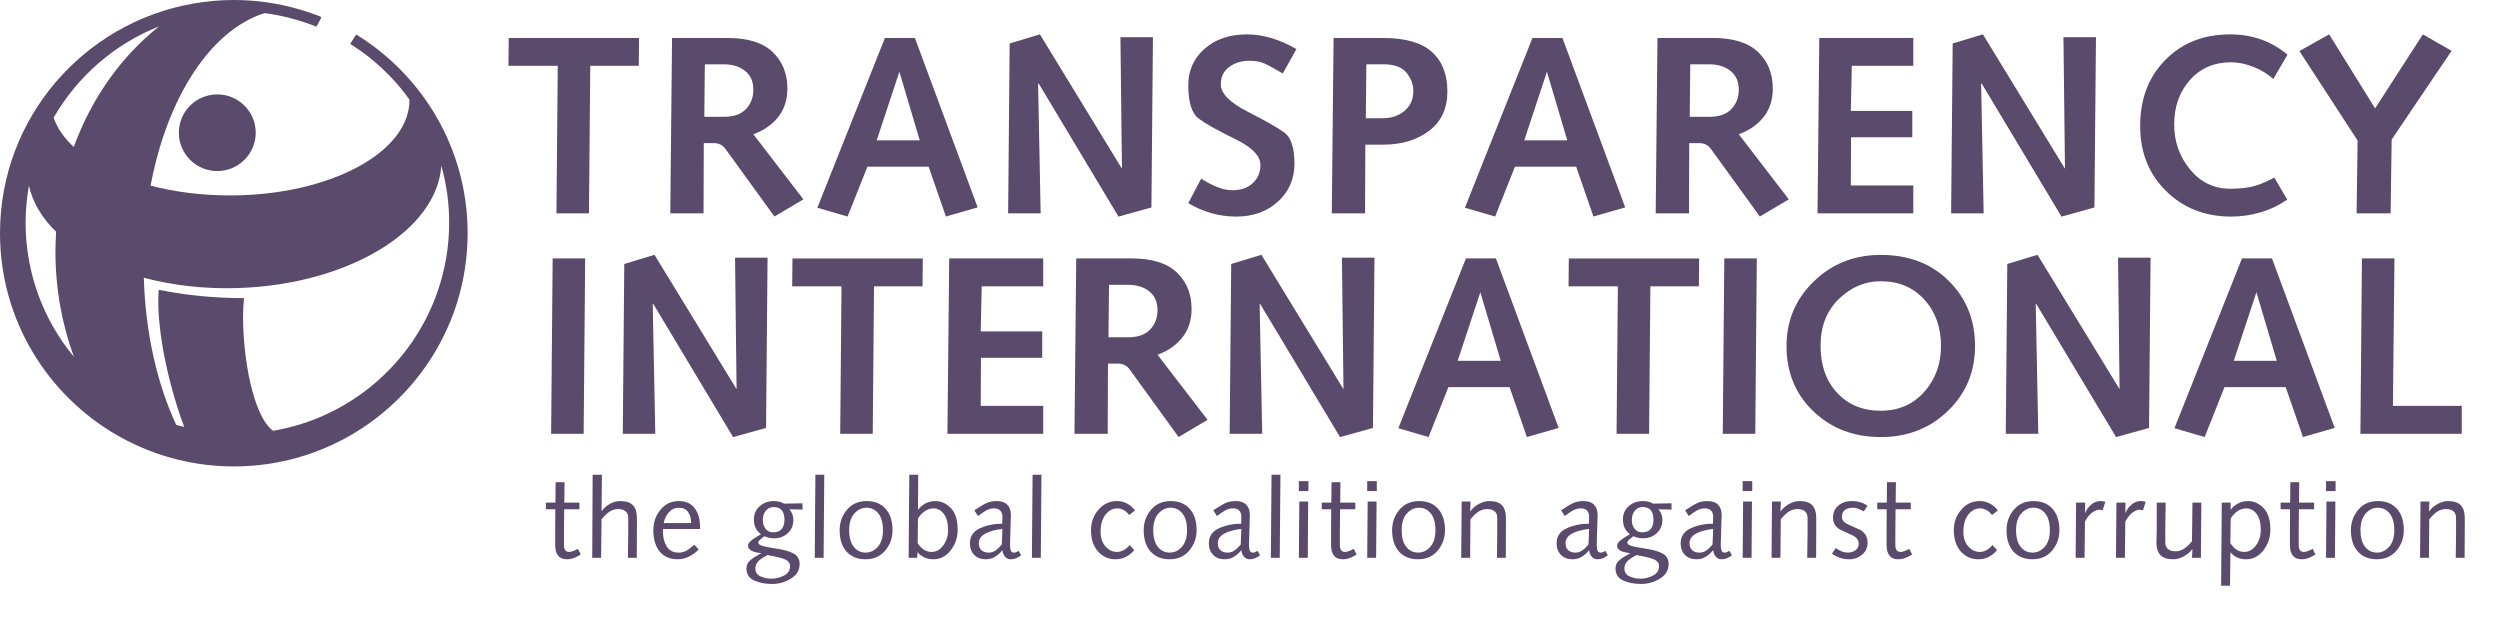
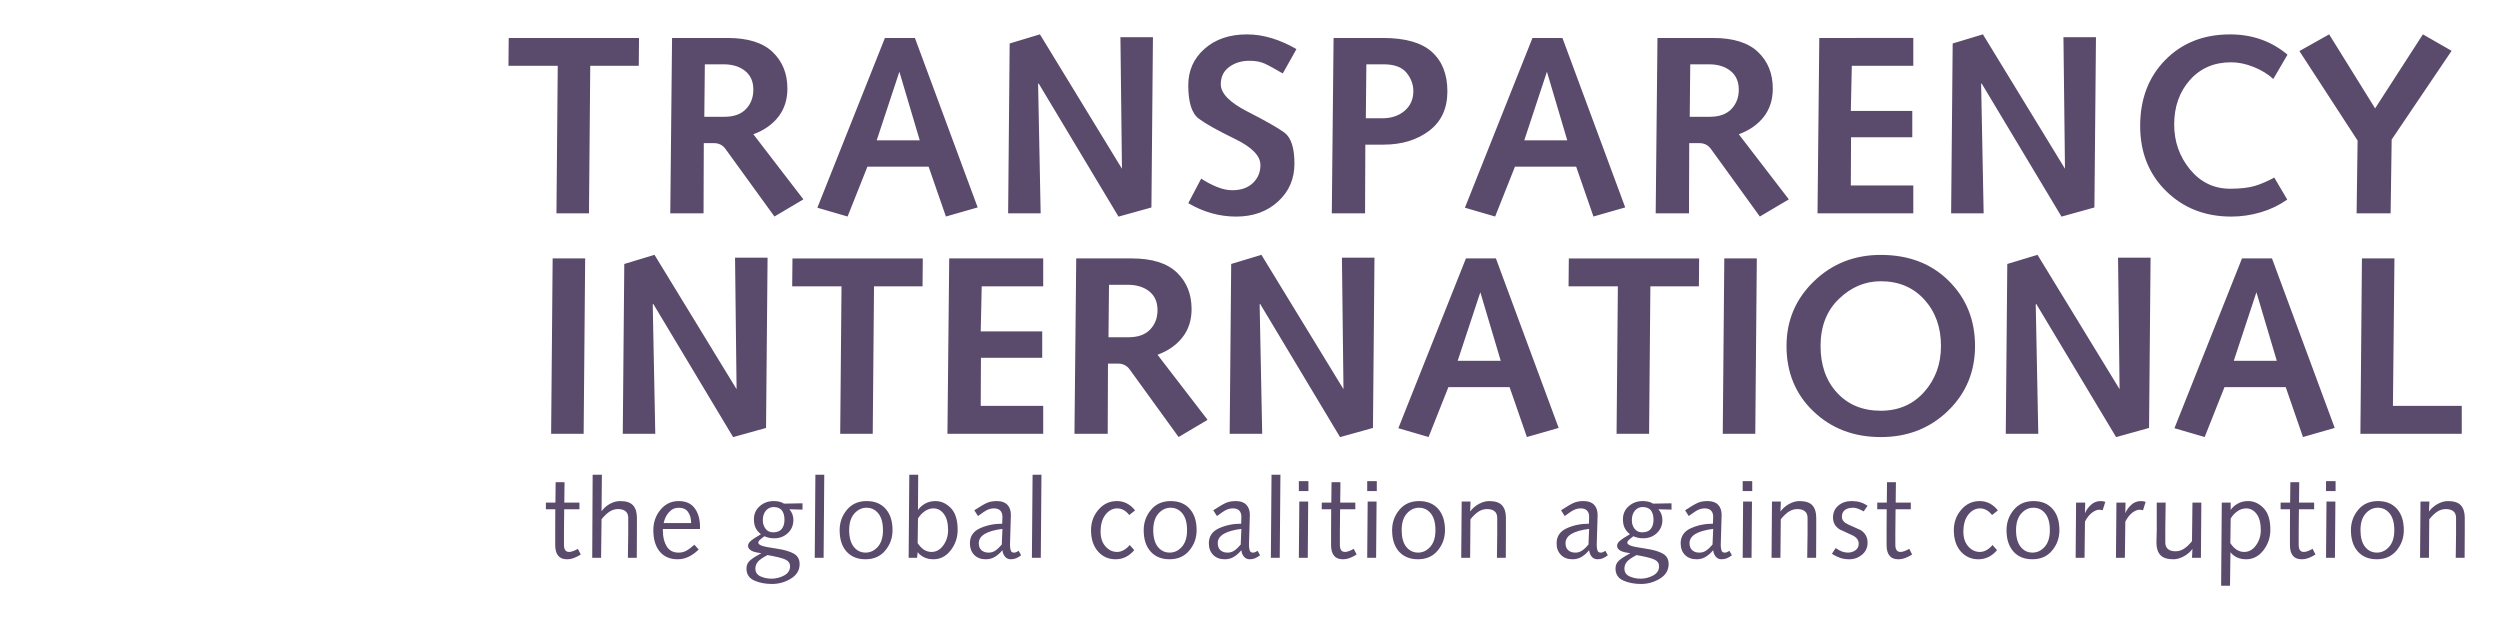
<svg xmlns="http://www.w3.org/2000/svg" width="153" height="38" viewBox="0 0 153 38" fill="none">
  <path d="M63.643 2.102L61.791 2.661L61.698 13.054H63.688L63.532 5.143L63.562 5.101L68.453 13.257L70.467 12.697L70.56 2.276H68.57L68.663 10.325L63.643 2.102ZM121.354 2.102L119.504 2.661L119.409 13.054H121.399L121.245 5.143L121.273 5.101L126.164 13.257L128.178 12.697L128.273 2.276H126.283L126.376 10.325L121.354 2.102ZM142.544 2.103L140.724 3.125L144.285 8.601L144.224 13.054H146.306L146.37 8.54L150.038 3.11L148.281 2.103L145.357 6.633L142.544 2.103ZM76.312 2.105C75.246 2.105 74.38 2.401 73.716 2.989C73.053 3.577 72.722 4.319 72.722 5.217C72.722 6.26 72.936 6.943 73.366 7.262C73.796 7.582 74.534 7.994 75.575 8.499C76.617 9.005 77.138 9.537 77.138 10.095C77.138 10.538 76.985 10.907 76.679 11.2C76.373 11.495 75.95 11.642 75.41 11.642C75.121 11.642 74.808 11.575 74.472 11.438C74.134 11.302 73.815 11.132 73.513 10.93L72.722 12.434C73.657 12.982 74.633 13.255 75.65 13.255C76.69 13.255 77.545 12.948 78.215 12.334C78.885 11.72 79.22 10.948 79.22 10.019C79.22 9.05 79.014 8.414 78.606 8.115C78.197 7.816 77.444 7.388 76.351 6.831C75.257 6.273 74.712 5.715 74.712 5.157C74.712 4.704 74.883 4.351 75.225 4.099C75.567 3.845 75.982 3.719 76.468 3.719C76.831 3.719 77.138 3.775 77.386 3.887C77.634 3.999 78.008 4.203 78.506 4.495L79.343 3.005C78.847 2.716 78.345 2.494 77.837 2.339C77.329 2.184 76.821 2.105 76.312 2.105ZM136.481 2.105C134.865 2.105 133.542 2.626 132.517 3.669C131.49 4.712 130.978 6.06 130.978 7.711C130.978 9.322 131.506 10.649 132.563 11.691C133.621 12.734 134.951 13.255 136.558 13.255C137.169 13.255 137.772 13.166 138.363 12.991C138.953 12.816 139.492 12.556 139.979 12.215L139.186 10.867C138.76 11.099 138.36 11.271 137.981 11.382C137.603 11.494 137.103 11.55 136.481 11.55C135.496 11.55 134.681 11.158 134.032 10.374C133.386 9.589 133.06 8.672 133.06 7.619C133.06 6.525 133.382 5.617 134.025 4.895C134.668 4.172 135.506 3.812 136.543 3.812C136.987 3.812 137.449 3.908 137.926 4.099C138.402 4.291 138.803 4.535 139.125 4.834L139.995 3.346C139.011 2.519 137.839 2.105 136.481 2.105ZM31.133 2.324L31.117 4.029H34.134L34.055 13.054H36.045L36.123 4.029H39.093L39.108 2.324H31.133ZM41.13 2.324L41.021 13.054H43.057L43.072 8.76H43.694C43.996 8.76 44.233 8.881 44.409 9.128L47.396 13.251L49.168 12.201L46.105 8.216C46.758 7.978 47.267 7.622 47.636 7.147C48.004 6.671 48.189 6.097 48.189 5.425C48.189 4.505 47.887 3.759 47.287 3.185C46.686 2.611 45.767 2.324 44.533 2.324H41.13ZM54.157 2.324L50.023 12.712L51.873 13.251L53.085 10.201H56.832L57.89 13.251L59.833 12.694L55.993 2.324H54.157ZM81.615 2.324L81.506 13.054H83.542L83.558 8.852H84.661C85.78 8.852 86.714 8.571 87.46 8.007C88.208 7.444 88.58 6.639 88.58 5.594C88.58 4.55 88.263 3.745 87.63 3.176C86.999 2.608 86.003 2.324 84.645 2.324H81.615ZM93.787 2.324L89.653 12.712L91.503 13.251L92.715 10.201H96.462L97.519 13.251L99.463 12.694L95.621 2.324H93.787ZM101.437 2.324L101.328 13.054H103.366L103.381 8.76H104.003C104.303 8.76 104.542 8.881 104.718 9.128L107.703 13.251L109.476 12.201L106.414 8.216C107.065 7.978 107.576 7.622 107.945 7.147C108.313 6.671 108.495 6.097 108.495 5.425C108.495 4.505 108.196 3.759 107.594 3.185C106.994 2.611 106.076 2.324 104.842 2.324H101.437ZM111.341 2.324L111.232 13.054H117.094V11.349H113.27L113.284 8.402H117.032V6.789H113.27L113.331 4.029H117.094V2.323L111.341 2.324ZM43.136 3.936H44.285C44.824 3.936 45.263 4.071 45.6 4.34C45.936 4.609 46.105 4.99 46.105 5.486C46.105 5.962 45.954 6.359 45.653 6.674C45.353 6.989 44.913 7.147 44.332 7.147H43.104L43.136 3.936ZM83.621 3.936H84.677C85.33 3.936 85.795 4.107 86.076 4.448C86.355 4.789 86.497 5.167 86.497 5.58C86.497 6.076 86.318 6.477 85.961 6.782C85.603 7.087 85.15 7.238 84.6 7.238H83.589L83.621 3.936ZM103.443 3.936H104.594C105.133 3.936 105.57 4.071 105.907 4.34C106.243 4.609 106.414 4.99 106.414 5.486C106.414 5.962 106.262 6.359 105.962 6.674C105.661 6.989 105.219 7.147 104.639 7.147H103.411L103.443 3.936ZM55.042 4.39L56.289 8.588H53.654L55.042 4.39ZM94.672 4.39L95.917 8.588H93.285L94.672 4.39ZM40.056 15.596L38.206 16.155L38.114 26.547H40.103L39.947 18.638L39.977 18.594L44.868 26.751L46.882 26.19L46.975 15.771H44.985L45.078 23.818L40.056 15.596ZM77.199 15.596L75.349 16.155L75.256 26.547H77.246L77.09 18.638L77.118 18.594L82.011 26.751L84.025 26.19L84.118 15.771H82.126L82.221 23.818L77.199 15.596ZM124.696 15.596L122.846 16.155L122.753 26.547H124.743L124.587 18.638L124.615 18.594L129.506 26.751L131.522 26.19L131.615 15.771H129.625L129.718 23.818L124.696 15.596ZM115.104 15.6C113.487 15.6 112.122 16.14 111.008 17.219C109.894 18.297 109.335 19.616 109.335 21.174C109.335 22.795 109.885 24.13 110.984 25.177C112.081 26.225 113.456 26.749 115.104 26.749C116.741 26.749 118.111 26.214 119.215 25.145C120.319 24.077 120.872 22.753 120.872 21.174C120.872 19.585 120.338 18.259 119.271 17.196C118.203 16.133 116.814 15.6 115.104 15.6ZM33.822 15.816L33.729 26.547H35.719L35.812 15.816H33.822ZM58.092 15.816L57.983 26.547H63.844V24.841H60.02L60.034 21.896H63.783V20.283H60.02L60.081 17.523H63.844V15.816H58.092ZM65.865 15.816L65.757 26.547H67.792L67.808 22.252H68.43C68.73 22.252 68.969 22.376 69.146 22.623L72.131 26.746L73.904 25.694L70.84 21.711C71.493 21.472 72.003 21.114 72.371 20.64C72.74 20.164 72.925 19.59 72.925 18.917C72.925 17.998 72.623 17.251 72.023 16.677C71.421 16.104 70.503 15.816 69.269 15.816H65.865ZM89.715 15.816L85.579 26.206L87.429 26.746L88.641 23.694H92.388L93.446 26.746L95.39 26.189L91.55 15.816L89.715 15.816ZM105.527 15.816L105.433 26.547H107.423L107.517 15.816H105.527ZM137.21 15.816L133.076 26.206L134.926 26.746L136.138 23.694H139.887L140.941 26.746L142.885 26.189L139.046 15.816H137.21ZM144.55 15.816L144.457 26.547H150.659V24.841H146.447L146.54 15.816H144.55ZM48.499 15.818L48.482 17.523H51.5L51.421 26.548H53.411L53.49 17.523H56.459L56.475 15.818H48.499ZM96.012 15.818L95.995 17.523H99.013L98.934 26.548H100.924L101.003 17.523H103.972L103.988 15.818H96.012ZM115.104 17.212C116.203 17.212 117.091 17.588 117.77 18.335C118.449 19.083 118.788 20.029 118.788 21.174C118.788 22.279 118.446 23.216 117.763 23.984C117.079 24.753 116.193 25.137 115.104 25.137C113.995 25.137 113.103 24.77 112.429 24.038C111.754 23.306 111.418 22.35 111.418 21.174C111.418 19.978 111.791 19.019 112.537 18.297C113.284 17.574 114.14 17.212 115.104 17.212ZM67.871 17.429H69.02C69.56 17.429 69.999 17.564 70.336 17.832C70.673 18.102 70.84 18.484 70.84 18.98C70.84 19.456 70.69 19.852 70.388 20.166C70.088 20.481 69.649 20.64 69.067 20.64H67.84L67.871 17.429ZM90.596 17.885L91.845 22.081H89.21L90.596 17.885ZM138.093 17.885L139.34 22.081H136.707L138.093 17.885Z" fill="#5A4A6B" />
-   <path d="M14.309 0C13.46 0 12.63 0.079 11.822 0.22C5.105 1.396 -8.96864e-06 7.237 0 14.272C0 19.578 2.906 24.203 7.213 26.664C8.715 27.521 10.387 28.117 12.167 28.385C12.866 28.489 13.581 28.545 14.309 28.545C19.193 28.545 23.503 26.102 26.086 22.376C27.683 20.076 28.619 17.284 28.619 14.272C28.619 9.139 25.9 4.64 21.821 2.126C21.792 2.108 21.823 2.132 21.794 2.116L21.432 2.684C21.443 2.691 21.454 2.699 21.465 2.706C22.381 3.285 23.218 3.975 23.958 4.757C24.354 5.176 24.72 5.623 25.058 6.092C25.058 6.1 25.06 6.109 25.06 6.118C25.06 9.344 20.14 11.96 14.071 11.96C12.329 11.96 10.681 11.745 9.217 11.361C10.23 5.95 12.9 1.832 16.191 0.804C17.298 0.946 18.361 1.231 19.363 1.632C19.363 1.632 19.691 1.071 19.657 1.038C19.625 1.003 18.8 0.714 18.356 0.584C17.073 0.207 15.716 0 14.309 0ZM9.736 1.613C7.427 3.447 5.603 6.007 4.514 8.997C3.929 8.449 3.506 7.845 3.279 7.205C4.728 4.686 7.002 2.698 9.736 1.613ZM13.297 5.778C11.998 5.778 10.946 6.827 10.946 8.122C10.946 9.417 11.998 10.468 13.297 10.468C14.596 10.468 15.65 9.417 15.65 8.122C15.65 6.827 14.596 5.778 13.297 5.778ZM27.008 10.135C27.32 11.245 27.489 12.414 27.489 13.622C27.489 15.108 27.234 16.535 26.773 17.864C25.243 22.255 21.409 25.569 16.713 26.365C15.48 25.455 14.875 21.921 14.875 19.385C14.875 19 14.896 18.62 14.931 18.245H14.907C13.088 18.245 11.341 18.064 9.71 17.735C9.531 20.357 10.455 23.952 11.272 26.127C11.11 26.084 10.944 26.049 10.783 26C9.623 23.514 8.903 20.399 8.801 16.997C10.546 17.463 12.512 17.696 14.586 17.628C21.343 17.406 26.759 14.093 27.008 10.135ZM1.771 11.361C1.999 12.392 2.576 13.348 3.435 14.186C3.41 14.587 3.393 14.991 3.393 15.4C3.393 17.682 3.796 19.855 4.523 21.84C2.676 19.606 1.566 16.743 1.566 13.622C1.566 12.85 1.642 12.096 1.771 11.361Z" fill="#5A4A6B" />
  <path d="M36.27 29.052L36.244 34.139H36.787L36.815 31.777C36.996 31.556 37.165 31.398 37.321 31.3C37.477 31.204 37.647 31.154 37.828 31.154C38.023 31.154 38.175 31.199 38.285 31.29C38.392 31.38 38.448 31.513 38.448 31.69V32.619L38.427 34.139H38.971L38.979 32.464V31.69C38.979 31.356 38.9 31.102 38.742 30.926C38.586 30.753 38.322 30.666 37.954 30.666C37.747 30.666 37.541 30.721 37.334 30.832C37.127 30.943 36.954 31.095 36.815 31.29L36.836 29.052H36.27ZM49.902 29.052L49.862 34.139H50.405L50.445 29.052H49.902ZM55.649 29.052L55.609 34.139H56.126L56.161 33.793C56.26 33.922 56.392 34.028 56.557 34.108C56.723 34.188 56.913 34.227 57.126 34.227C57.548 34.227 57.901 34.044 58.184 33.678C58.468 33.312 58.608 32.897 58.608 32.427C58.608 31.822 58.47 31.377 58.191 31.092C57.911 30.808 57.598 30.666 57.249 30.666C57.012 30.666 56.802 30.718 56.616 30.822C56.43 30.927 56.285 31.056 56.18 31.215L56.194 29.052H55.649ZM63.194 29.052L63.152 34.139H63.697L63.737 29.052H63.194ZM77.817 29.052L77.777 34.139H78.32L78.362 29.052H77.817ZM79.49 29.445V30.055H80.075V29.445H79.49ZM83.673 29.445V30.055H84.26V29.445H83.673ZM106.652 29.445V30.055H107.237V29.445H106.652ZM142.353 29.445V30.055H142.938V29.445H142.353ZM34.005 29.511L33.992 30.76H33.408V31.167H33.984L33.979 32.399V33.367C33.979 33.642 34.037 33.855 34.154 34.003C34.272 34.152 34.453 34.228 34.699 34.228C34.843 34.228 34.986 34.199 35.13 34.145C35.273 34.091 35.412 34.021 35.543 33.935L35.367 33.589C35.285 33.637 35.196 33.681 35.097 33.72C34.997 33.759 34.907 33.779 34.827 33.779C34.619 33.779 34.515 33.635 34.515 33.346V32.548L34.529 31.168H35.461V30.76H34.536L34.55 29.511L34.005 29.511ZM81.49 29.511L81.476 30.76H80.891V31.167H81.469L81.462 32.399V33.367C81.462 33.642 81.521 33.855 81.637 34.003C81.754 34.152 81.936 34.228 82.182 34.228C82.327 34.228 82.471 34.199 82.615 34.145C82.758 34.091 82.895 34.021 83.026 33.935L82.85 33.589C82.768 33.637 82.679 33.681 82.58 33.72C82.481 33.759 82.392 33.779 82.312 33.779C82.104 33.779 82 33.635 82 33.346V32.548L82.014 31.168H82.946V30.76H82.021L82.035 29.511L81.49 29.511ZM115.485 29.511L115.473 30.76H114.888V31.167H115.466L115.459 32.399V33.367C115.459 33.642 115.517 33.855 115.634 34.003C115.75 34.152 115.931 34.228 116.179 34.228C116.322 34.228 116.467 34.199 116.611 34.145C116.754 34.091 116.89 34.021 117.021 33.935L116.846 33.589C116.765 33.637 116.676 33.681 116.576 33.72C116.477 33.759 116.388 33.779 116.307 33.779C116.1 33.779 115.995 33.635 115.995 33.346V32.548L116.009 31.168H116.941V30.76H116.016L116.03 29.511L115.485 29.511ZM140.17 29.511L140.156 30.76H139.573V31.167H140.149L140.144 32.399V33.367C140.144 33.642 140.202 33.855 140.319 34.003C140.436 34.152 140.616 34.228 140.864 34.228C141.007 34.228 141.15 34.199 141.295 34.145C141.438 34.091 141.576 34.021 141.708 33.935L141.531 33.589C141.45 33.637 141.359 33.681 141.26 33.72C141.16 33.759 141.072 33.779 140.992 33.779C140.784 33.779 140.68 33.635 140.68 33.346V32.548L140.694 31.168H141.626V30.76H140.701L140.713 29.511L140.17 29.511ZM41.536 30.666C41.086 30.666 40.715 30.841 40.424 31.194C40.131 31.546 39.984 31.963 39.984 32.446C39.984 33.006 40.116 33.442 40.376 33.757C40.637 34.069 41 34.227 41.468 34.227C41.713 34.227 41.94 34.175 42.154 34.069C42.367 33.964 42.57 33.818 42.761 33.629L42.494 33.339C42.312 33.5 42.153 33.621 42.009 33.701C41.867 33.781 41.706 33.821 41.529 33.821C41.203 33.821 40.961 33.694 40.804 33.442C40.648 33.189 40.569 32.873 40.569 32.49V32.375H42.841V32.266C42.841 31.782 42.733 31.394 42.515 31.103C42.298 30.811 41.971 30.666 41.536 30.666ZM47.352 30.666C47.016 30.666 46.731 30.77 46.495 30.979C46.26 31.186 46.139 31.453 46.139 31.779C46.139 31.982 46.173 32.156 46.239 32.298C46.305 32.44 46.416 32.572 46.57 32.694C46.27 32.866 46.064 33.002 45.95 33.101C45.837 33.202 45.78 33.302 45.78 33.405C45.78 33.519 45.845 33.616 45.971 33.692C46.098 33.77 46.306 33.822 46.597 33.853C46.306 34.008 46.081 34.151 45.922 34.282C45.763 34.414 45.684 34.582 45.684 34.789C45.684 35.142 45.845 35.39 46.164 35.53C46.483 35.671 46.845 35.739 47.248 35.739C47.656 35.739 48.04 35.632 48.399 35.414C48.757 35.197 48.937 34.899 48.937 34.518C48.937 34.228 48.816 34.017 48.578 33.881C48.34 33.745 47.987 33.643 47.518 33.575C47.049 33.507 46.746 33.447 46.611 33.393C46.474 33.338 46.406 33.278 46.406 33.21C46.406 33.164 46.429 33.118 46.474 33.068C46.52 33.018 46.622 32.935 46.781 32.817C46.966 32.903 47.163 32.944 47.373 32.944C47.708 32.944 47.989 32.839 48.215 32.626C48.442 32.414 48.555 32.145 48.555 31.819C48.555 31.701 48.535 31.589 48.497 31.48C48.459 31.372 48.398 31.266 48.312 31.167L49.114 31.188V30.802L47.984 30.822C47.888 30.763 47.787 30.721 47.681 30.699C47.575 30.677 47.464 30.666 47.352 30.666ZM53.038 30.666C52.529 30.666 52.129 30.844 51.831 31.201C51.534 31.557 51.386 31.973 51.386 32.446C51.386 33.002 51.525 33.437 51.806 33.753C52.087 34.069 52.475 34.227 52.969 34.227C53.477 34.227 53.88 34.049 54.178 33.692C54.474 33.335 54.623 32.921 54.623 32.446C54.623 31.89 54.482 31.456 54.201 31.14C53.919 30.823 53.532 30.666 53.038 30.666ZM61.017 30.666C60.78 30.666 60.582 30.699 60.421 30.767C60.26 30.835 59.996 30.989 59.627 31.229L59.853 31.581C60.112 31.387 60.305 31.261 60.431 31.202C60.559 31.144 60.691 31.113 60.833 31.113C61.01 31.113 61.139 31.16 61.223 31.253C61.307 31.345 61.349 31.47 61.349 31.623L61.335 32.05C60.846 32.05 60.393 32.142 59.978 32.329C59.563 32.517 59.358 32.825 59.358 33.253C59.358 33.542 59.444 33.777 59.62 33.958C59.796 34.138 60.036 34.228 60.333 34.228C60.541 34.228 60.727 34.178 60.892 34.076C61.057 33.976 61.209 33.84 61.349 33.671C61.364 33.828 61.416 33.959 61.505 34.066C61.595 34.173 61.712 34.228 61.859 34.228C61.977 34.228 62.089 34.207 62.19 34.164C62.292 34.121 62.392 34.06 62.492 33.984L62.343 33.711C62.288 33.746 62.24 33.772 62.197 33.791C62.153 33.812 62.107 33.821 62.057 33.821C61.957 33.821 61.891 33.778 61.859 33.692C61.827 33.606 61.812 33.488 61.812 33.339L61.866 31.518C61.866 31.248 61.794 31.039 61.649 30.89C61.503 30.741 61.293 30.666 61.017 30.666ZM68.356 30.666C67.903 30.666 67.524 30.843 67.223 31.197C66.921 31.551 66.771 31.968 66.771 32.446C66.771 32.992 66.913 33.426 67.197 33.748C67.48 34.068 67.837 34.228 68.274 34.228C68.717 34.228 69.099 34.042 69.416 33.669L69.137 33.353C69.046 33.472 68.93 33.574 68.791 33.657C68.649 33.739 68.51 33.779 68.368 33.779C68.092 33.779 67.855 33.667 67.656 33.442C67.456 33.215 67.356 32.919 67.356 32.549C67.356 32.097 67.457 31.745 67.659 31.492C67.86 31.239 68.099 31.113 68.375 31.113C68.652 31.113 68.897 31.248 69.109 31.52L69.465 31.237C69.324 31.054 69.159 30.912 68.971 30.813C68.782 30.715 68.579 30.666 68.356 30.666ZM71.648 30.666C71.141 30.666 70.737 30.844 70.441 31.201C70.143 31.557 69.994 31.973 69.994 32.446C69.994 33.002 70.135 33.437 70.416 33.753C70.697 34.069 71.085 34.227 71.579 34.227C72.088 34.227 72.488 34.049 72.786 33.692C73.084 33.335 73.233 32.921 73.233 32.446C73.233 31.89 73.092 31.456 72.811 31.14C72.53 30.823 72.141 30.666 71.648 30.666ZM75.641 30.666C75.406 30.666 75.207 30.699 75.046 30.767C74.884 30.835 74.619 30.989 74.252 31.229L74.477 31.581C74.735 31.387 74.928 31.261 75.056 31.202C75.183 31.144 75.316 31.113 75.456 31.113C75.633 31.113 75.764 31.16 75.848 31.253C75.932 31.345 75.972 31.47 75.972 31.623L75.96 32.05C75.47 32.05 75.018 32.142 74.603 32.329C74.188 32.517 73.981 32.825 73.981 33.253C73.981 33.542 74.068 33.777 74.245 33.958C74.421 34.138 74.659 34.228 74.957 34.228C75.165 34.228 75.352 34.178 75.517 34.076C75.682 33.976 75.832 33.84 75.972 33.671C75.987 33.828 76.039 33.959 76.128 34.066C76.218 34.173 76.337 34.228 76.484 34.228C76.602 34.228 76.712 34.207 76.813 34.164C76.915 34.121 77.016 34.06 77.116 33.984L76.967 33.711C76.912 33.746 76.863 33.772 76.82 33.791C76.776 33.812 76.732 33.821 76.682 33.821C76.583 33.821 76.515 33.778 76.484 33.692C76.453 33.606 76.437 33.488 76.437 33.339L76.491 31.518C76.491 31.248 76.418 31.039 76.274 30.89C76.128 30.741 75.918 30.666 75.641 30.666ZM86.85 30.666C86.342 30.666 85.938 30.844 85.642 31.201C85.345 31.557 85.197 31.973 85.197 32.446C85.197 33.002 85.336 33.437 85.617 33.753C85.9 34.069 86.288 34.227 86.782 34.227C87.29 34.227 87.691 34.049 87.989 33.692C88.286 33.335 88.434 32.921 88.434 32.446C88.434 31.89 88.294 31.456 88.012 31.14C87.731 30.823 87.344 30.666 86.85 30.666ZM91.132 30.666C90.933 30.666 90.727 30.724 90.511 30.839C90.297 30.955 90.118 31.109 89.972 31.304L89.998 30.692H89.455L89.427 34.139H89.972L89.991 31.779C90.174 31.558 90.343 31.398 90.501 31.3C90.658 31.204 90.827 31.155 91.009 31.155C91.205 31.155 91.359 31.2 91.468 31.29C91.577 31.382 91.631 31.513 91.631 31.69V32.619L91.612 34.139H92.155L92.162 32.464V31.69C92.162 31.355 92.083 31.101 91.924 30.926C91.766 30.752 91.502 30.666 91.132 30.666ZM96.924 30.666C96.688 30.666 96.489 30.699 96.329 30.767C96.169 30.835 95.903 30.989 95.535 31.229L95.76 31.581C96.018 31.387 96.211 31.261 96.339 31.202C96.466 31.144 96.598 31.113 96.739 31.113C96.916 31.113 97.047 31.16 97.131 31.253C97.215 31.345 97.255 31.47 97.255 31.623L97.243 32.05C96.754 32.05 96.301 32.142 95.887 32.329C95.471 32.517 95.264 32.825 95.264 33.253C95.264 33.542 95.351 33.777 95.528 33.958C95.704 34.138 95.942 34.228 96.24 34.228C96.448 34.228 96.635 34.178 96.8 34.076C96.965 33.976 97.116 33.84 97.255 33.671C97.27 33.828 97.322 33.959 97.411 34.066C97.502 34.173 97.62 34.228 97.767 34.228C97.885 34.228 97.995 34.207 98.096 34.164C98.198 34.121 98.299 34.06 98.399 33.984L98.25 33.711C98.197 33.746 98.146 33.772 98.103 33.791C98.059 33.812 98.015 33.821 97.965 33.821C97.866 33.821 97.798 33.778 97.767 33.692C97.736 33.606 97.72 33.488 97.72 33.339L97.774 31.518C97.774 31.248 97.701 31.039 97.557 30.89C97.412 30.741 97.201 30.666 96.924 30.666ZM100.536 30.666C100.2 30.666 99.914 30.77 99.678 30.979C99.442 31.186 99.324 31.453 99.324 31.779C99.324 31.982 99.358 32.156 99.424 32.298C99.49 32.44 99.599 32.572 99.753 32.694C99.453 32.866 99.247 33.002 99.133 33.101C99.02 33.202 98.965 33.302 98.965 33.405C98.965 33.519 99.028 33.616 99.154 33.692C99.281 33.77 99.489 33.822 99.78 33.853C99.489 34.008 99.266 34.151 99.107 34.282C98.948 34.414 98.869 34.582 98.869 34.789C98.869 35.142 99.029 35.39 99.349 35.53C99.668 35.671 100.03 35.739 100.433 35.739C100.842 35.739 101.225 35.632 101.584 35.414C101.941 35.197 102.12 34.899 102.12 34.518C102.12 34.228 102.002 34.017 101.763 33.881C101.526 33.745 101.17 33.643 100.701 33.575C100.232 33.507 99.931 33.447 99.794 33.393C99.659 33.338 99.591 33.278 99.591 33.21C99.591 33.164 99.612 33.118 99.657 33.068C99.703 33.018 99.805 32.935 99.964 32.817C100.149 32.903 100.348 32.944 100.556 32.944C100.892 32.944 101.172 32.839 101.398 32.626C101.625 32.414 101.738 32.145 101.738 31.819C101.738 31.701 101.72 31.589 101.682 31.48C101.644 31.372 101.581 31.266 101.495 31.167L102.297 31.188V30.802L101.169 30.822C101.073 30.763 100.972 30.721 100.866 30.699C100.759 30.677 100.649 30.666 100.536 30.666ZM104.513 30.666C104.277 30.666 104.079 30.699 103.919 30.767C103.759 30.835 103.494 30.989 103.127 31.229L103.351 31.581C103.61 31.387 103.801 31.261 103.929 31.202C104.056 31.144 104.191 31.113 104.331 31.113C104.508 31.113 104.637 31.16 104.721 31.253C104.805 31.345 104.847 31.47 104.847 31.623L104.833 32.05C104.344 32.05 103.892 32.142 103.478 32.329C103.063 32.517 102.856 32.825 102.856 33.253C102.856 33.542 102.941 33.777 103.118 33.958C103.294 34.138 103.532 34.228 103.831 34.228C104.039 34.228 104.225 34.178 104.39 34.076C104.555 33.976 104.707 33.84 104.847 33.671C104.862 33.828 104.914 33.959 105.003 34.066C105.094 34.173 105.21 34.228 105.357 34.228C105.475 34.228 105.587 34.207 105.688 34.164C105.79 34.121 105.892 34.06 105.991 33.984L105.841 33.711C105.786 33.746 105.738 33.772 105.695 33.791C105.651 33.812 105.605 33.821 105.555 33.821C105.456 33.821 105.388 33.778 105.357 33.692C105.325 33.606 105.31 33.488 105.31 33.339L105.364 31.518C105.364 31.248 105.292 31.039 105.147 30.89C105.002 30.741 104.79 30.666 104.513 30.666ZM110.122 30.666C109.923 30.666 109.716 30.724 109.502 30.839C109.288 30.955 109.108 31.109 108.962 31.304L108.99 30.692H108.445L108.419 34.139H108.962L108.983 31.779C109.165 31.558 109.336 31.398 109.493 31.3C109.649 31.204 109.82 31.155 110.001 31.155C110.197 31.155 110.349 31.2 110.458 31.29C110.567 31.382 110.623 31.513 110.623 31.69V32.619L110.602 34.139H111.146L111.154 32.464V31.69C111.154 31.355 111.075 31.101 110.917 30.926C110.758 30.752 110.492 30.666 110.122 30.666ZM113.315 30.666C112.995 30.666 112.727 30.756 112.509 30.939C112.29 31.122 112.18 31.368 112.18 31.674C112.18 31.99 112.318 32.233 112.595 32.404C112.844 32.518 113.099 32.636 113.361 32.757C113.62 32.879 113.753 33.053 113.753 33.278C113.753 33.454 113.684 33.588 113.548 33.681C113.412 33.775 113.26 33.819 113.093 33.819C112.984 33.819 112.87 33.802 112.758 33.764C112.644 33.727 112.505 33.653 112.343 33.542L112.113 33.895C112.286 34.003 112.454 34.085 112.621 34.143C112.789 34.199 112.973 34.228 113.173 34.228C113.472 34.228 113.735 34.133 113.96 33.945C114.184 33.758 114.296 33.513 114.296 33.206C114.296 32.881 114.157 32.628 113.881 32.446C113.626 32.333 113.371 32.218 113.112 32.1C112.855 31.983 112.725 31.828 112.725 31.634C112.725 31.439 112.788 31.298 112.912 31.208C113.036 31.117 113.203 31.073 113.411 31.073C113.515 31.073 113.62 31.095 113.725 31.138C113.829 31.181 113.941 31.233 114.058 31.297L114.296 30.951C114.156 30.857 114.006 30.784 113.846 30.736C113.686 30.688 113.509 30.666 113.315 30.666ZM121.159 30.666C120.706 30.666 120.326 30.843 120.026 31.197C119.724 31.551 119.574 31.968 119.574 32.446C119.574 32.992 119.716 33.426 119.999 33.748C120.283 34.068 120.642 34.228 121.078 34.228C121.522 34.228 121.902 34.042 122.219 33.669L121.94 33.353C121.849 33.472 121.735 33.574 121.593 33.657C121.452 33.739 121.311 33.779 121.171 33.779C120.895 33.779 120.658 33.667 120.458 33.442C120.259 33.215 120.159 32.919 120.159 32.549C120.159 32.097 120.26 31.745 120.462 31.492C120.664 31.239 120.904 31.113 121.18 31.113C121.456 31.113 121.701 31.248 121.914 31.52L122.268 31.237C122.128 31.054 121.963 30.912 121.774 30.813C121.586 30.715 121.38 30.666 121.159 30.666ZM124.45 30.666C123.942 30.666 123.541 30.844 123.244 31.201C122.947 31.557 122.799 31.973 122.799 32.446C122.799 33.002 122.94 33.437 123.221 33.753C123.502 34.069 123.888 34.227 124.382 34.227C124.89 34.227 125.294 34.049 125.591 33.692C125.887 33.335 126.036 32.921 126.036 32.446C126.036 31.89 125.895 31.456 125.614 31.14C125.333 30.823 124.946 30.666 124.45 30.666ZM128.553 30.666C128.332 30.666 128.136 30.741 127.971 30.891C127.806 31.042 127.687 31.206 127.614 31.384L127.6 31.419L127.614 30.76H127.057L127.029 34.139H127.574L127.6 31.921C127.732 31.671 127.877 31.49 128.036 31.372C128.195 31.254 128.339 31.195 128.471 31.195C128.521 31.195 128.59 31.206 128.681 31.229L128.846 30.713C128.759 30.682 128.662 30.666 128.553 30.666ZM131.021 30.666C130.799 30.666 130.605 30.741 130.44 30.891C130.273 31.042 130.155 31.206 130.082 31.384L130.07 31.419L130.082 30.76H129.525L129.497 34.139H130.042L130.07 31.921C130.201 31.671 130.345 31.49 130.504 31.372C130.663 31.254 130.809 31.195 130.94 31.195C130.99 31.195 131.061 31.206 131.151 31.229L131.314 30.713C131.228 30.682 131.131 30.666 131.021 30.666ZM137.586 30.666C137.35 30.666 137.139 30.717 136.952 30.82C136.767 30.922 136.622 31.051 136.518 31.208V30.76H135.973L135.933 35.848H136.476L136.504 33.793C136.598 33.922 136.728 34.028 136.894 34.108C137.059 34.188 137.25 34.228 137.464 34.228C137.885 34.228 138.237 34.045 138.52 33.68C138.803 33.314 138.946 32.895 138.946 32.425C138.946 31.821 138.807 31.376 138.527 31.092C138.248 30.808 137.934 30.666 137.586 30.666ZM145.53 30.666C145.022 30.666 144.618 30.844 144.322 31.201C144.025 31.557 143.877 31.973 143.877 32.446C143.877 33.002 144.018 33.437 144.299 33.753C144.581 34.069 144.968 34.227 145.462 34.227C145.97 34.227 146.371 34.049 146.669 33.692C146.965 33.335 147.114 32.921 147.114 32.446C147.114 31.89 146.974 31.456 146.693 31.14C146.411 30.823 146.024 30.666 145.53 30.666ZM149.811 30.666C149.613 30.666 149.405 30.724 149.191 30.839C148.977 30.955 148.797 31.109 148.652 31.304L148.68 30.692H148.135L148.107 34.139H148.652L148.671 31.779C148.854 31.558 149.024 31.398 149.181 31.3C149.337 31.204 149.507 31.155 149.689 31.155C149.885 31.155 150.039 31.2 150.148 31.29C150.257 31.382 150.311 31.513 150.311 31.69V32.619L150.291 34.139H150.834L150.843 32.464V31.69C150.843 31.355 150.762 31.101 150.605 30.926C150.446 30.752 150.182 30.666 149.811 30.666ZM79.518 30.692L79.49 34.139H80.035L80.061 30.692H79.518ZM83.701 30.692L83.673 34.139H84.218L84.246 30.692H83.701ZM106.678 30.692L106.652 34.139H107.195L107.221 30.692H106.678ZM142.381 30.692L142.353 34.139H142.898L142.926 30.692H142.381ZM131.993 30.76V32.432L131.974 33.206C131.974 33.54 132.052 33.793 132.212 33.966C132.371 34.14 132.639 34.228 133.011 34.228C133.211 34.228 133.419 34.17 133.635 34.055C133.851 33.942 134.032 33.788 134.178 33.596L134.15 34.139H134.696L134.722 30.76H134.178L134.15 33.122C133.969 33.342 133.8 33.499 133.643 33.594C133.487 33.691 133.318 33.739 133.137 33.739C132.942 33.739 132.791 33.695 132.682 33.605C132.573 33.514 132.517 33.38 132.517 33.205V32.277L132.538 30.76H131.993ZM47.338 31.031C47.573 31.031 47.743 31.1 47.851 31.236C47.957 31.372 48.01 31.564 48.01 31.812C48.01 32.044 47.955 32.229 47.844 32.369C47.733 32.509 47.557 32.579 47.317 32.579C47.117 32.579 46.962 32.505 46.852 32.361C46.741 32.216 46.684 32.04 46.684 31.831C46.684 31.593 46.746 31.4 46.872 31.253C46.996 31.106 47.152 31.031 47.338 31.031ZM100.522 31.031C100.758 31.031 100.929 31.1 101.036 31.236C101.142 31.372 101.195 31.564 101.195 31.812C101.195 32.044 101.14 32.229 101.029 32.369C100.917 32.509 100.742 32.579 100.501 32.579C100.302 32.579 100.147 32.505 100.035 32.361C99.924 32.216 99.869 32.04 99.869 31.831C99.869 31.593 99.931 31.4 100.056 31.253C100.181 31.106 100.336 31.031 100.522 31.031ZM41.541 31.073C41.801 31.073 41.992 31.162 42.114 31.34C42.237 31.518 42.298 31.742 42.298 32.01H40.618C40.668 31.756 40.774 31.537 40.937 31.351C41.101 31.166 41.302 31.073 41.541 31.073ZM53.031 31.073C53.326 31.073 53.568 31.189 53.756 31.424C53.944 31.659 54.038 32 54.038 32.446C54.038 32.889 53.933 33.229 53.722 33.465C53.511 33.702 53.262 33.819 52.976 33.819C52.681 33.819 52.441 33.703 52.253 33.468C52.065 33.233 51.969 32.892 51.969 32.446C51.969 32.004 52.076 31.665 52.286 31.428C52.498 31.191 52.745 31.073 53.031 31.073ZM71.641 31.073C71.935 31.073 72.176 31.189 72.364 31.424C72.553 31.659 72.648 32 72.648 32.446C72.648 32.889 72.541 33.229 72.331 33.465C72.12 33.702 71.872 33.819 71.586 33.819C71.291 33.819 71.049 33.703 70.861 33.468C70.673 33.233 70.579 32.892 70.579 32.446C70.579 32.004 70.684 31.665 70.896 31.428C71.106 31.191 71.355 31.073 71.641 31.073ZM86.844 31.073C87.139 31.073 87.379 31.189 87.567 31.424C87.756 31.659 87.849 32 87.849 32.446C87.849 32.889 87.743 33.229 87.532 33.465C87.321 33.702 87.074 33.819 86.789 33.819C86.494 33.819 86.252 33.703 86.064 33.468C85.875 33.233 85.782 32.892 85.782 32.446C85.782 32.004 85.887 31.665 86.097 31.428C86.309 31.191 86.558 31.073 86.844 31.073ZM124.445 31.073C124.739 31.073 124.981 31.189 125.169 31.424C125.358 31.659 125.451 32 125.451 32.446C125.451 32.889 125.346 33.229 125.135 33.465C124.925 33.702 124.675 33.819 124.389 33.819C124.094 33.819 123.853 33.703 123.666 33.468C123.478 33.233 123.382 32.892 123.382 32.446C123.382 32.004 123.489 31.665 123.699 31.428C123.909 31.191 124.159 31.073 124.445 31.073ZM145.523 31.073C145.817 31.073 146.059 31.189 146.247 31.424C146.436 31.659 146.531 32 146.531 32.446C146.531 32.889 146.425 33.229 146.213 33.465C146.003 33.702 145.755 33.819 145.469 33.819C145.174 33.819 144.932 33.703 144.744 33.468C144.555 33.233 144.462 32.892 144.462 32.446C144.462 32.004 144.567 31.665 144.779 31.428C144.989 31.191 145.237 31.073 145.523 31.073ZM57.13 31.113C57.383 31.113 57.593 31.227 57.765 31.454C57.936 31.683 58.023 32.013 58.023 32.446C58.023 32.793 57.927 33.103 57.732 33.374C57.536 33.645 57.295 33.779 57.01 33.779C56.679 33.779 56.396 33.6 56.161 33.239L56.18 31.735C56.276 31.568 56.406 31.424 56.576 31.3C56.746 31.176 56.931 31.113 57.13 31.113ZM137.467 31.113C137.72 31.113 137.932 31.226 138.105 31.454C138.276 31.682 138.361 32.013 138.361 32.446C138.361 32.793 138.263 33.103 138.068 33.374C137.873 33.645 137.632 33.779 137.346 33.779C137.015 33.779 136.732 33.599 136.497 33.238L136.518 31.737C136.613 31.57 136.744 31.424 136.914 31.3C137.082 31.176 137.268 31.113 137.467 31.113ZM61.349 32.368L61.309 33.325C61.182 33.479 61.056 33.599 60.929 33.688C60.802 33.776 60.661 33.821 60.507 33.821C60.322 33.821 60.174 33.771 60.064 33.671C59.955 33.572 59.901 33.429 59.901 33.243C59.901 32.781 60.384 32.489 61.349 32.368ZM75.972 32.368L75.932 33.325C75.805 33.479 75.679 33.599 75.552 33.688C75.425 33.776 75.284 33.821 75.13 33.821C74.943 33.821 74.797 33.771 74.689 33.671C74.58 33.572 74.526 33.429 74.526 33.243C74.526 32.781 75.007 32.489 75.972 32.368ZM97.255 32.368L97.215 33.325C97.088 33.479 96.962 33.599 96.835 33.688C96.708 33.776 96.567 33.821 96.413 33.821C96.226 33.821 96.082 33.771 95.972 33.671C95.863 33.572 95.809 33.429 95.809 33.243C95.809 32.781 96.29 32.489 97.255 32.368ZM104.847 32.368L104.807 33.325C104.68 33.479 104.554 33.599 104.427 33.688C104.3 33.776 104.159 33.821 104.005 33.821C103.818 33.821 103.672 33.771 103.562 33.671C103.454 33.572 103.399 33.429 103.399 33.243C103.399 32.781 103.882 32.489 104.847 32.368ZM46.97 33.97C47.523 34.066 47.893 34.16 48.077 34.249C48.26 34.34 48.352 34.474 48.352 34.655C48.352 34.901 48.23 35.091 47.987 35.221C47.745 35.349 47.489 35.415 47.222 35.415C46.967 35.415 46.74 35.366 46.535 35.27C46.331 35.173 46.229 35.014 46.229 34.794C46.229 34.636 46.281 34.497 46.385 34.375C46.489 34.255 46.684 34.12 46.97 33.97ZM100.155 33.97C100.708 34.066 101.076 34.16 101.26 34.249C101.443 34.34 101.535 34.474 101.535 34.655C101.535 34.901 101.413 35.091 101.171 35.221C100.929 35.349 100.675 35.415 100.407 35.415C100.153 35.415 99.923 35.366 99.718 35.27C99.514 35.173 99.414 35.014 99.414 34.794C99.414 34.636 99.465 34.497 99.57 34.375C99.674 34.255 99.869 34.12 100.155 33.97Z" fill="#5A4A6B" />
</svg>